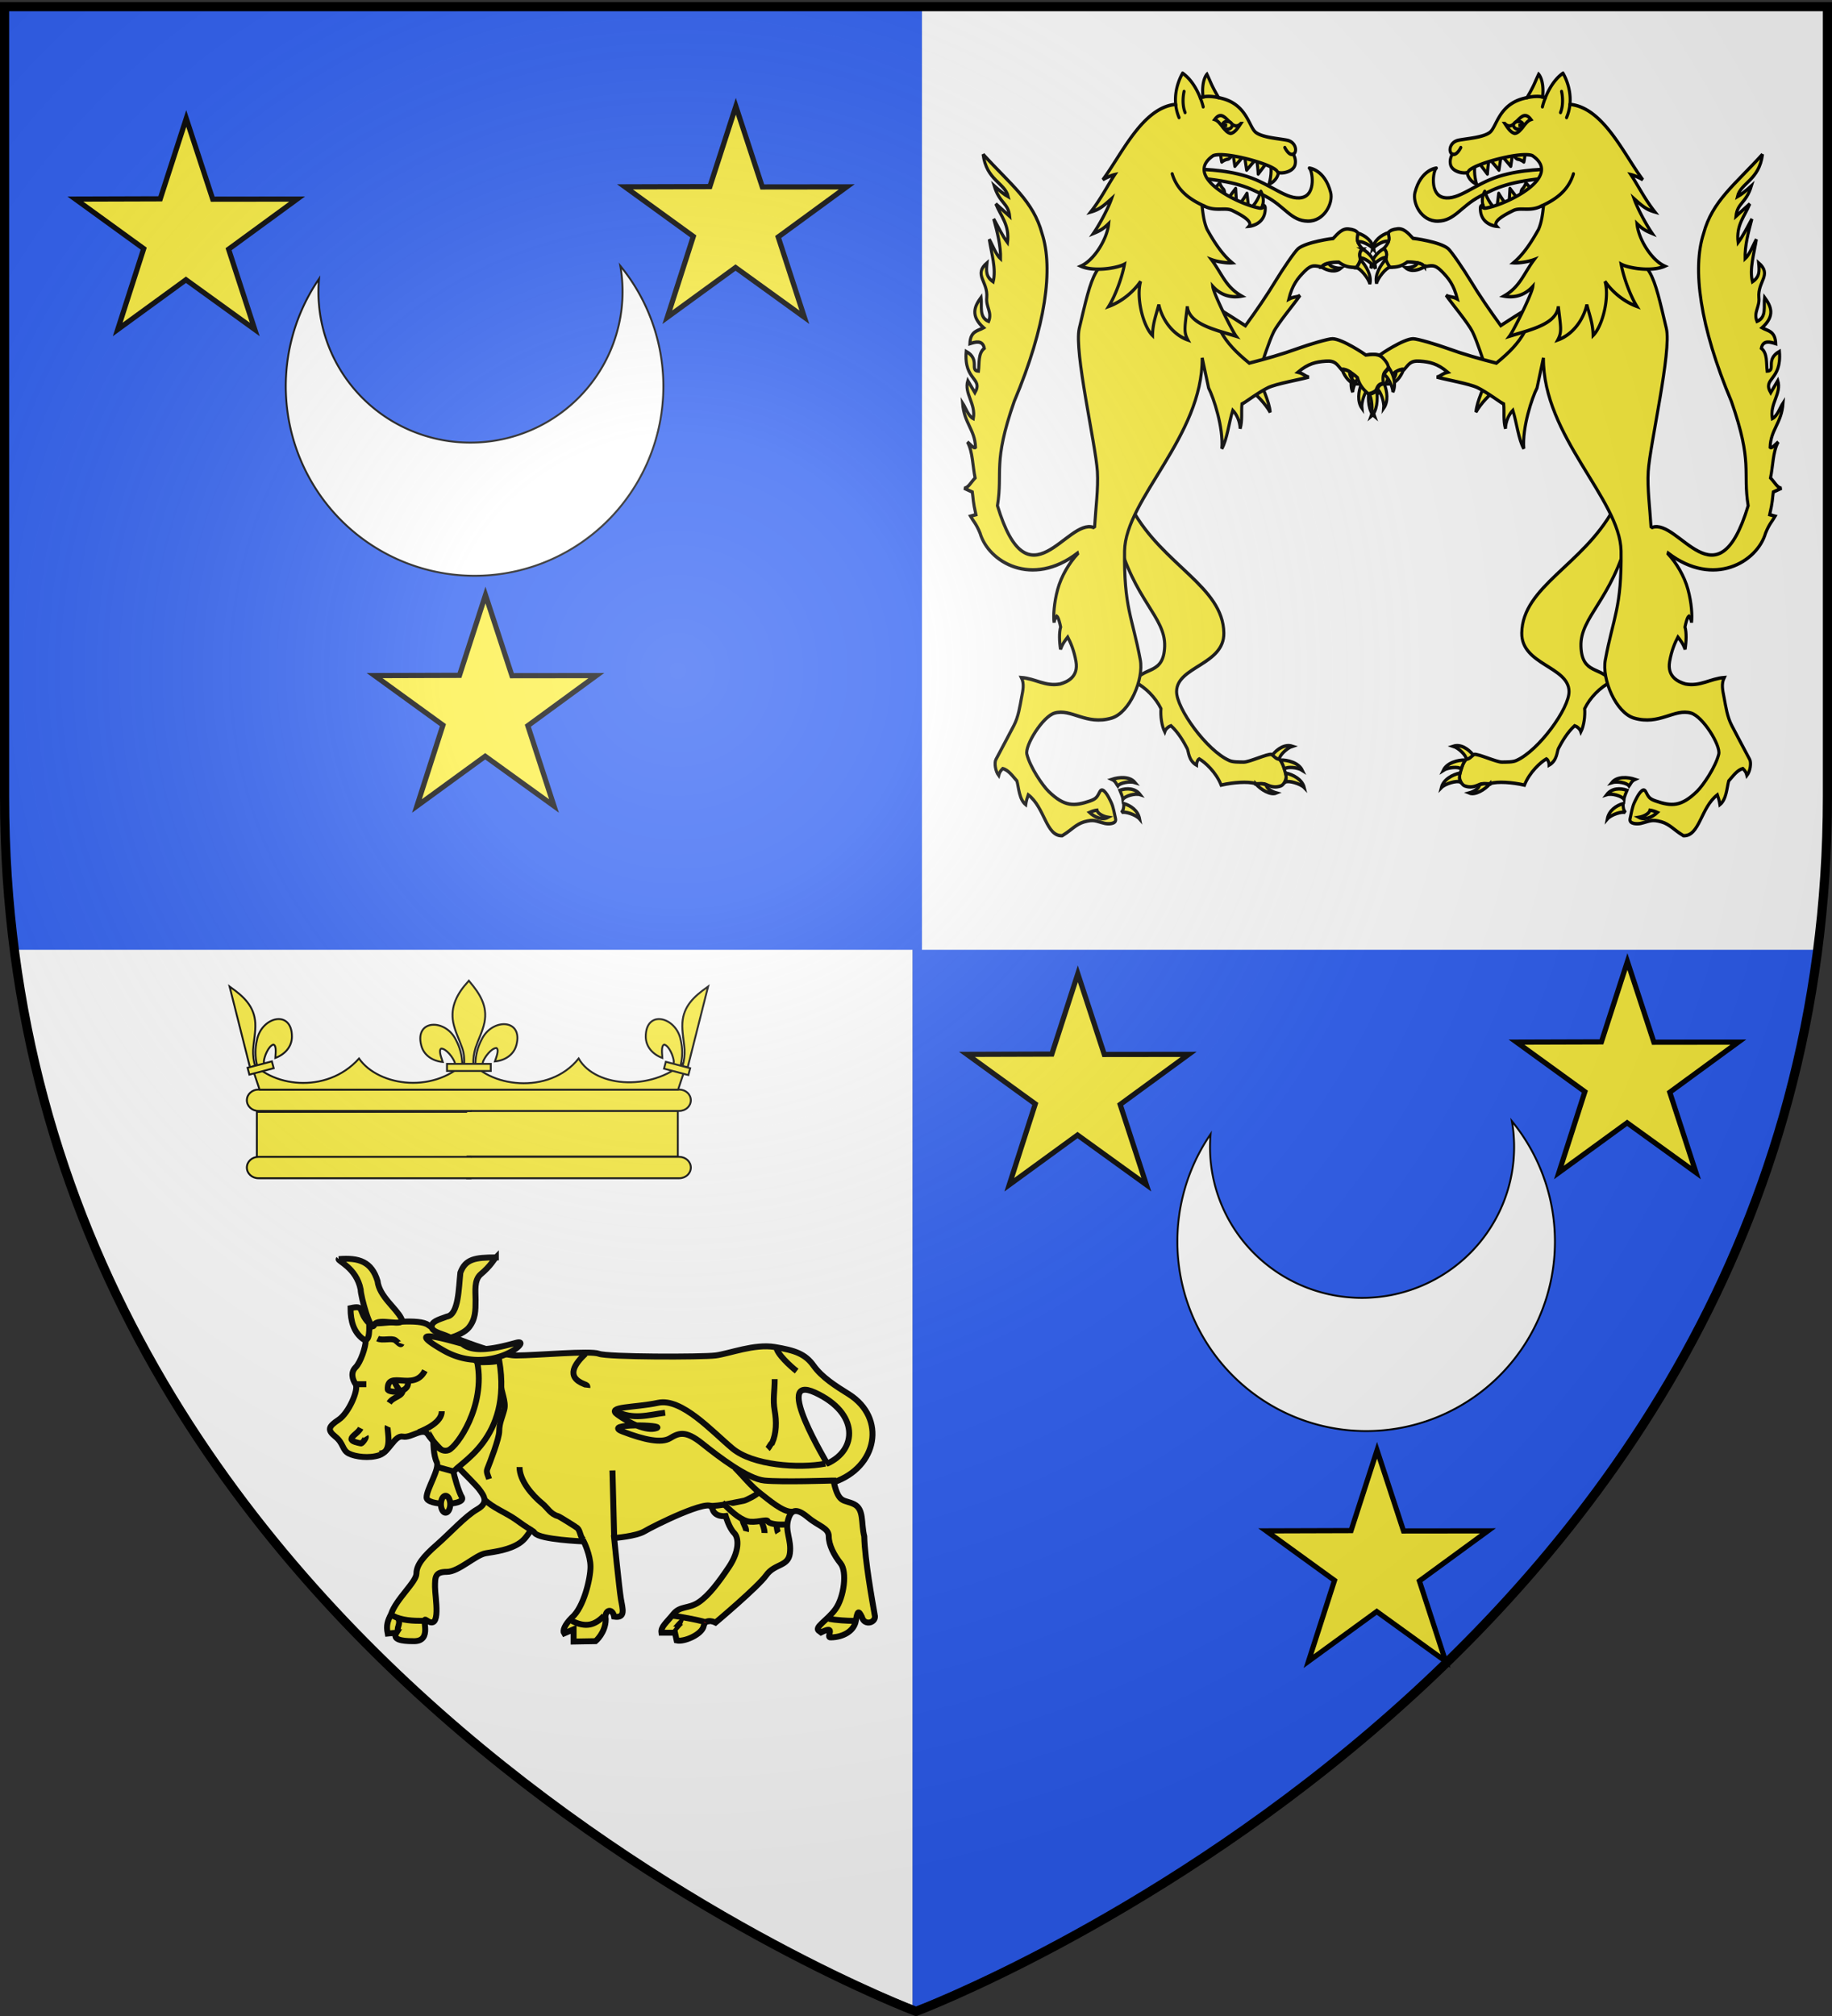
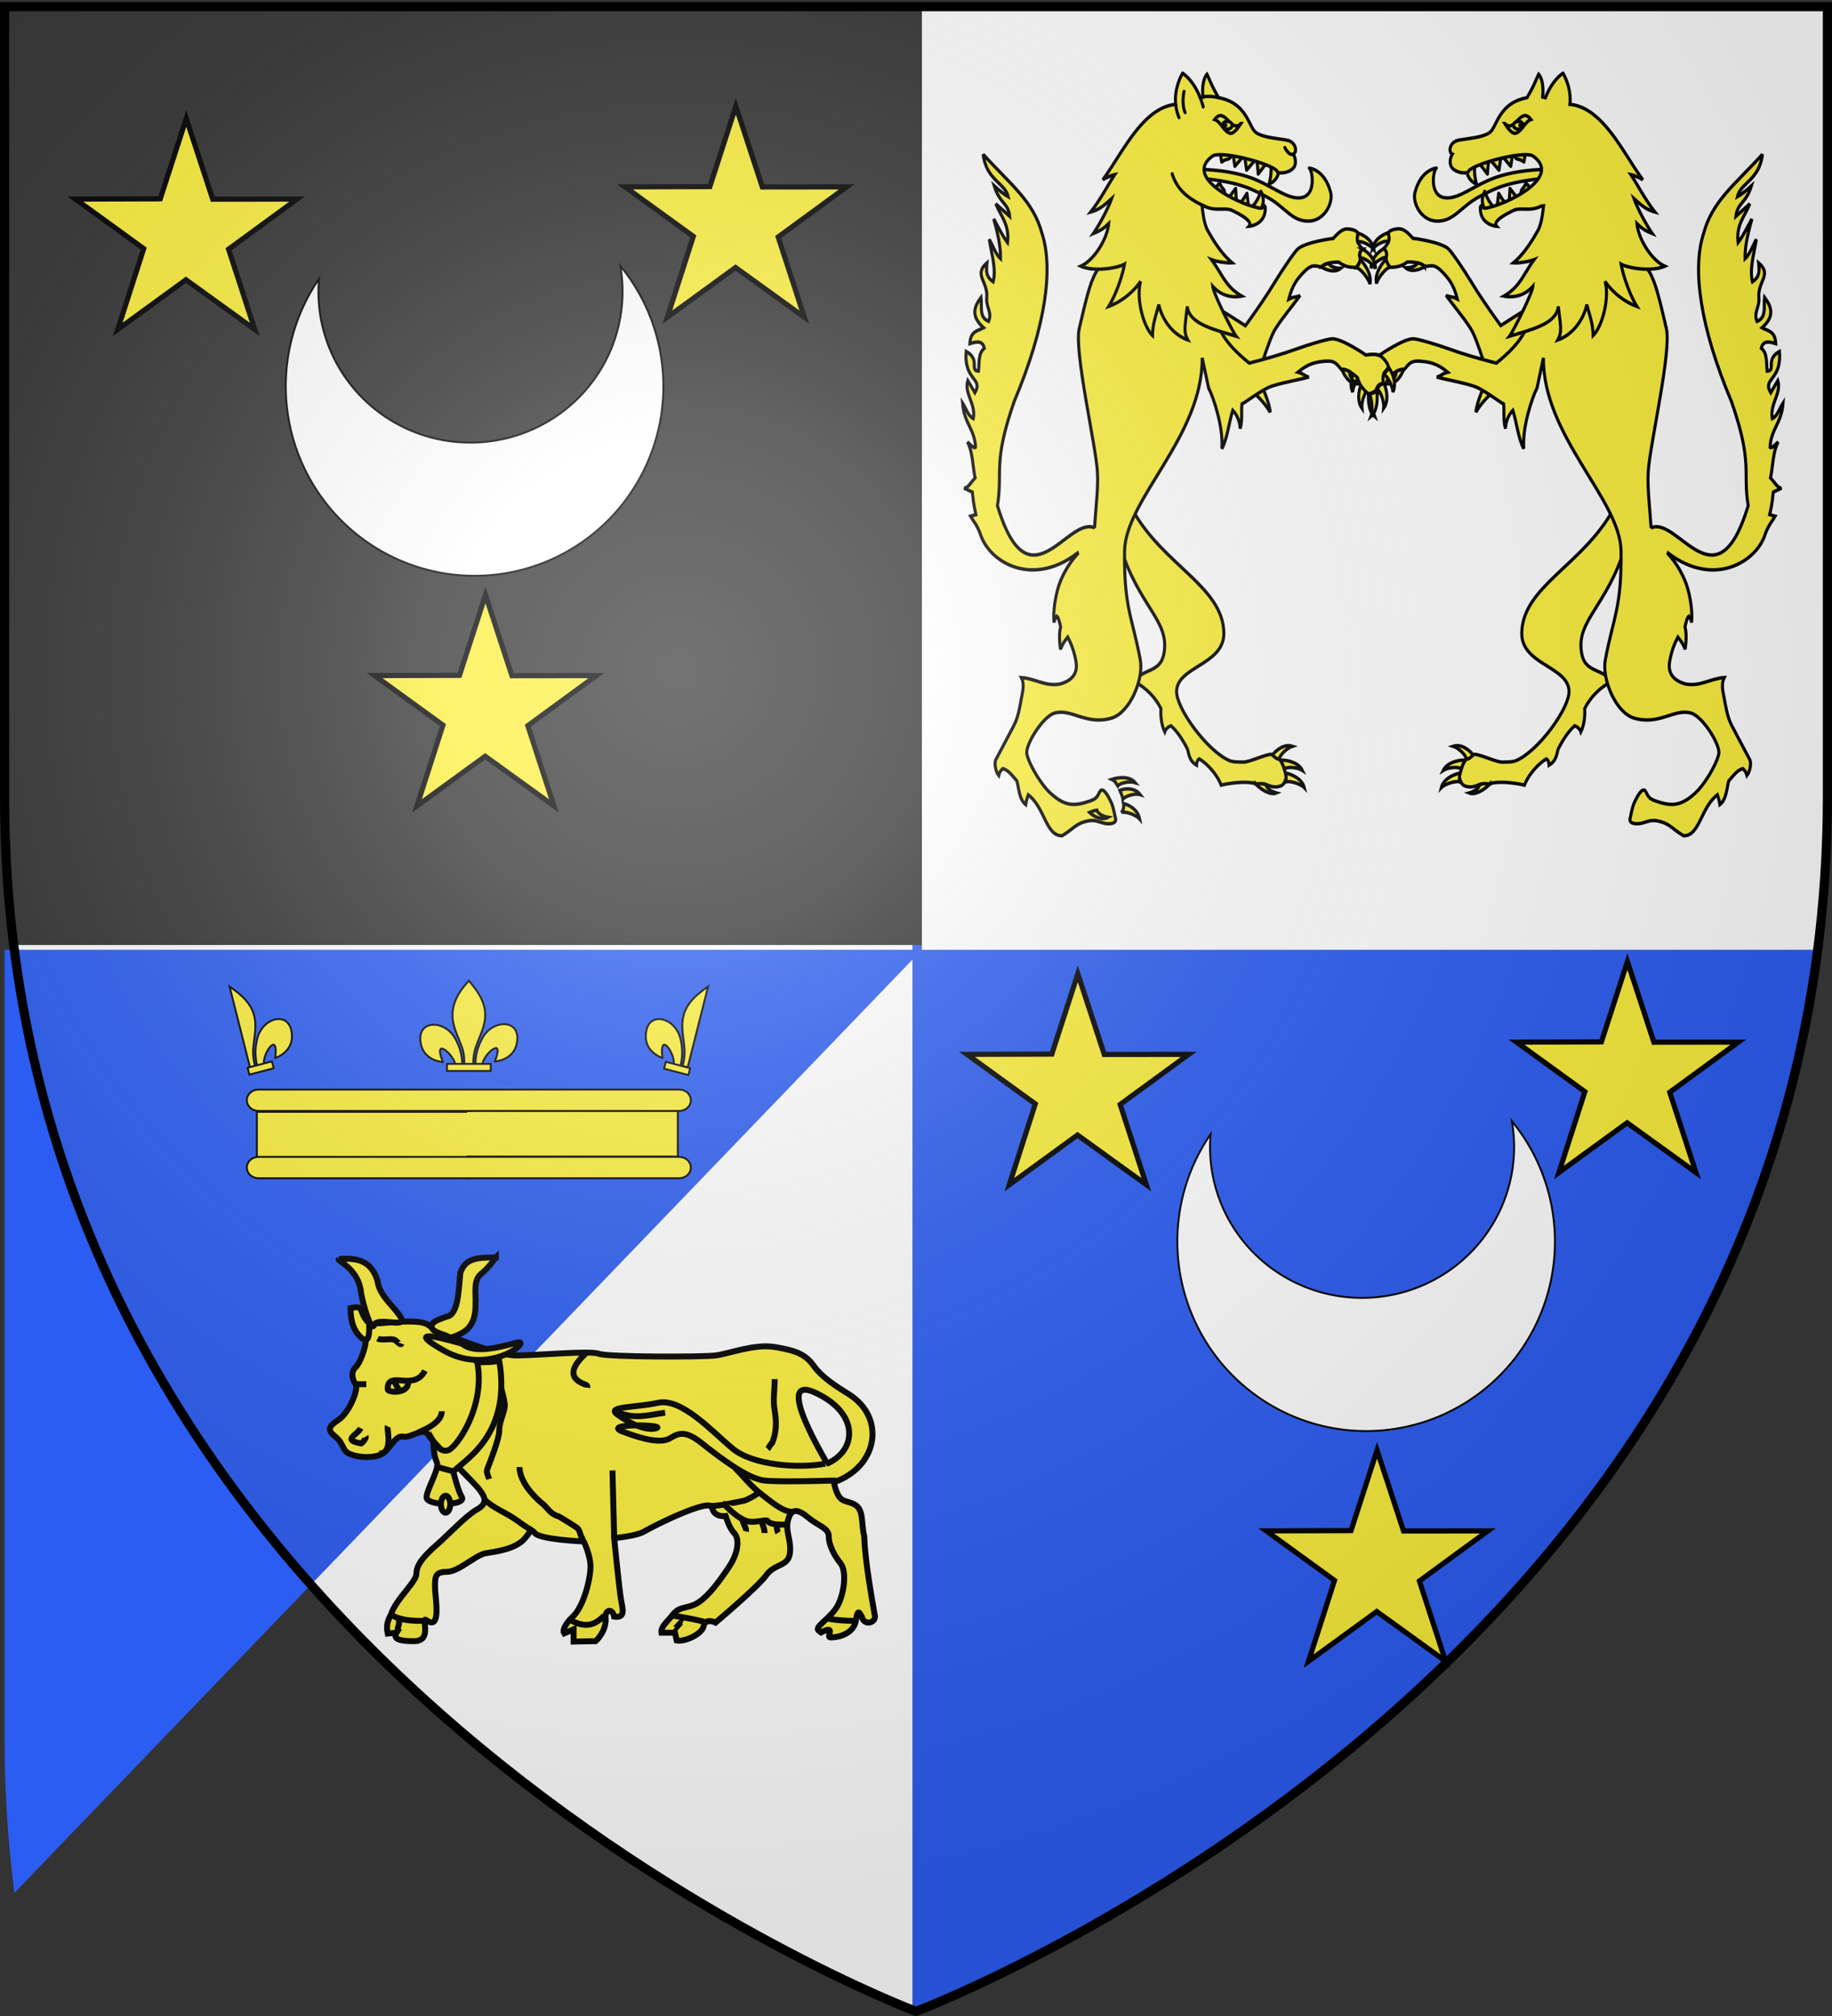
<svg xmlns="http://www.w3.org/2000/svg" xmlns:xlink="http://www.w3.org/1999/xlink" width="600" height="660" version="1.0">
  <rect width="100%" height="100%" fill="#333333" stroke="none" />
  <desc>Flag of Canton of Valais (Wallis)</desc>
  <defs>
    <radialGradient xlink:href="#b" id="n" cx="221.445" cy="226.331" r="300" fx="221.445" fy="226.331" gradientTransform="matrix(1.353 0 0 1.349 -77.63 -85.747)" gradientUnits="userSpaceOnUse" />
    <linearGradient id="b">
      <stop offset="0" style="stop-color:white;stop-opacity:.314" />
      <stop offset=".19" style="stop-color:white;stop-opacity:.251" />
      <stop offset=".6" style="stop-color:#6b6b6b;stop-opacity:.125" />
      <stop offset="1" style="stop-color:black;stop-opacity:.125" />
    </linearGradient>
  </defs>
  <g style="display:inline">
    <path d="M298.844 656.475c.083.032 1.156.469 1.156.469S563.227 557.87 595.281 309.38H298.844z" style="fill:#2b5df2;fill-opacity:1;fill-rule:evenodd;stroke:none" />
    <path d="M298.844 656.475V309.38H4.719c31.648 245.345 287.627 344.61 294.125 347.094M301.938 310.938H595.28a392 392 0 0 0 3.219-50.22V2.189H301.938z" style="fill:#fff;fill-opacity:1;fill-rule:evenodd;stroke:none" />
-     <path d="M301.938 310.938V2.188H1.5v258.53c0 17.379 1.14 34.111 3.219 50.22z" style="fill:#2b5df2;fill-opacity:1;fill-rule:evenodd;stroke:none" />
+     <path d="M301.938 310.938H1.5v258.53c0 17.379 1.14 34.111 3.219 50.22z" style="fill:#2b5df2;fill-opacity:1;fill-rule:evenodd;stroke:none" />
  </g>
  <path d="m352.998 318.794 8.67 26.415 27.642-.032-22.442 16.409 8.572 26.279-22.54-16.274-22.345 16.274 8.512-26.467-22.382-16.221 27.802-.084zM532.998 314.794l8.67 26.415 27.642-.032-22.442 16.409 8.572 26.279-22.54-16.274-22.345 16.274 8.512-26.467-22.382-16.221 27.802-.084zM450.998 474.794l8.67 26.415 27.642-.032-22.442 16.409 8.572 26.279-22.54-16.274-22.345 16.274 8.512-26.467-22.382-16.221 27.802-.084z" style="fill:#fcef3c;fill-opacity:1;stroke:#000;stroke-width:1.695;stroke-miterlimit:4;stroke-opacity:1;stroke-dasharray:none;stroke-dashoffset:0" />
  <path d="M495.157 367.04a62.04 61.832 87.535 1 1-98.673 4.25 49.382 49.797 87.535 1 0 98.673-4.25z" style="fill:#fff;stroke:#000;stroke-width:.622" />
  <path d="m60.998 38.794 8.67 26.415 27.642-.032-22.442 16.409 8.572 26.279L60.9 91.59l-22.345 16.274 8.512-26.467-22.382-16.221 27.802-.084zM240.998 34.794l8.67 26.415 27.642-.032-22.442 16.409 8.572 26.279L240.9 87.59l-22.345 16.274 8.512-26.467-22.382-16.221 27.802-.084zM158.998 194.794l8.67 26.415 27.642-.032-22.442 16.409 8.572 26.279-22.54-16.274-22.345 16.274 8.512-26.467-22.382-16.221 27.802-.084z" style="fill:#fcef3c;fill-opacity:1;stroke:#000;stroke-width:1.695;stroke-miterlimit:4;stroke-opacity:1;stroke-dasharray:none;stroke-dashoffset:0" />
  <path d="M203.157 87.04a62.04 61.832 87.535 1 1-98.673 4.25 49.382 49.797 87.535 1 0 98.673-4.25z" style="fill:#fff;stroke:#000;stroke-width:.622" />
  <path d="M-74.34 538.87c4.638 20.097 9.276 15.46 18.552 20.097s6.183 17.006 9.275 29.373c.547 21.914 7.457 59.656 9.55 71.751 2.092 7.004-9.413 10.822-11.732 1.909-3.092-6.184-4.001-5.637-5.547 3.638-1.546 9.276-11.642 14.914-22.644 15.097-5.91.82 6.091-12.185-9.182-4.548l-1.276-1c-6.364-3.182 6.82-9.549 14.55-20.37s10.822-34.012 4.638-41.741c-6.184-7.73-10.822-17.006-10.822-24.736s-9.276-9.276-18.551-17.005c-9.276-7.73-15.46-9.276-18.552 1.546s3.092 18.551 1.546 30.919-13.914 9.276-21.644 20.098-46.378 43.287-46.378 43.287-9.276-4.638-10.822 3.091c-1.546 7.73-17.779 14.824-24.736 13.278l-1.545-7.094h-12.368c-.773-5.411 4.637-9.275 10.821-17.006s13.914-4.637 23.19-10.821 18.551-18.552 27.827-32.465 9.276-26.282 4.638-30.92c-4.638-4.637-7.73-15.46-7.73-15.46s-10.822 1.547-12.367-7.73c-1.546-9.275-54.11 17.006-61.839 21.644-7.73 4.638-27.827 6.184-27.827 6.184s4.638 46.38 6.184 55.655c1.546 9.276 4.638 17.778-6.184 16.233-1.546-8.503-9.276-6.184-7.73 2.318 0 12.368-9.276 20.098-9.276 20.098l-20.097.363v-11.185l-8.64 3.729c-1.546-2.32.137-7.593 7.094-14.55 10.821-9.276 17.005-35.558 17.005-46.38 0-10.821-6.184-23.189-6.184-23.189s-40.195-1.546-44.833-7.73-4.638 3.092-13.913 9.276-21.644 7.73-30.92 9.276c-9.275 1.546-24.735 17.005-35.557 17.005-10.821 0-10.821 4.638-10.821 13.914s6.183 40.422-7.73 30.373c-6.184-4.638 6.957 19.871-12.368 19.098-10.822 0-19.051-1.546-15.186-7.73l-8.003.773c-1.546-7.73 0-11.595 3.092-17.779 4.637-13.913 23.19-29.373 23.19-37.103s6.183-15.459 18.55-26.281 26.282-26.281 37.104-32.465 6.183-12.368 1.546-18.552c-4.638-6.184-41.741-41.74-46.38-49.47-4.637-7.73-15.459 3.091-23.189 1.545-7.73-1.545-12.368 13.914-21.643 17.006s-21.644 1.546-27.828-1.546-4.637-9.276-12.367-15.46c-7.73-6.183-6.184-9.276 3.092-15.46 9.275-6.183 18.551-27.827 15.46-32.465-3.093-4.638-4.638-10.821 0-15.46 4.637-4.637 9.275-18.55 9.275-24.734s4.638-15.46 10.822-15.46 38.649-4.638 46.379 1.546 61.838 27.827 80.39 27.827c18.551 0 68.022-4.638 75.752-1.546s94.304 3.092 106.672 1.546 35.557-10.822 54.109-7.73c18.55 3.092 27.827 6.184 35.556 17.006 7.73 10.822 20.098 18.551 32.466 26.281 34.011 21.644 26.281 66.476-13.914 80.39z" style="fill:#fcef3c;fill-opacity:1;fill-rule:evenodd;stroke:#000;stroke-width:4.073pt;stroke-linecap:butt;stroke-linejoin:miter;stroke-opacity:1" transform="translate(299.704 292.349)scale(.358)" />
  <path d="M-499.48 393.549c-10.822-10.822-3.092-17.006-17.005-13.914 0 12.368 3.091 21.643 10.821 27.827s6.184-12.367 6.184-13.913z" style="fill:#fcef3c;fill-opacity:1;fill-rule:evenodd;stroke:#000;stroke-width:4.073pt;stroke-linecap:butt;stroke-linejoin:miter;stroke-opacity:1" transform="translate(299.704 292.349)scale(.358)" />
  <path d="M-80.524 521.864c27.828-12.368 29.374-46.38-10.821-64.93-40.196-18.552 12.367 66.476 10.821 64.93z" style="fill:#fff;fill-opacity:1;fill-rule:evenodd;stroke:#000;stroke-width:4.073pt;stroke-linecap:butt;stroke-linejoin:miter;stroke-opacity:1" transform="translate(299.704 292.349)scale(.358)" />
  <path d="M-301.596 421.376c-9.566 8.993-18.522 20.96-.96 27.822 2.036.796 2.96 1.058 2.712 3.23" style="fill:#fcef3c;fill-opacity:1;fill-rule:evenodd;stroke:#000;stroke-width:4.073pt;stroke-linecap:butt;stroke-linejoin:miter;stroke-opacity:1" transform="translate(299.704 292.349)scale(.358)" />
-   <path d="M-126.903 415.192c0 5.972 13.496 18.128 18.553 22.025" style="fill:red;fill-opacity:1;fill-rule:evenodd;stroke:#000;stroke-width:4.073pt;stroke-linecap:butt;stroke-linejoin:miter;stroke-opacity:1" transform="translate(299.704 292.349)scale(.358)" />
  <path d="M-128.448 444.565c0 11.13-1.794 18.656-.017 28.676 1.814 10.212 1.632 20.755-2.356 29.748-1.584.863-2.465 3.803-4.119 5.37M-361.89 524.956c0 12.383 11.524 25.8 20.941 33.453 4.75 3.86 7.404 9.676 14.37 11.47 1.183.305 16.553 9.926 17.582 10.861 2.783 2.529 2.391 7.68 5.568 10.784" style="fill:#fcef3c;fill-opacity:1;fill-rule:evenodd;stroke:#000;stroke-width:4.073pt;stroke-linecap:butt;stroke-linejoin:miter;stroke-opacity:1" transform="translate(299.704 292.349)scale(.358)" />
  <path d="M-394.355 554.33c8.023 8.022 19.907 12.213 29.107 18.738 5.033 3.569 8.462 6.168 14.818 9.913" style="fill:red;fill-opacity:1;fill-rule:evenodd;stroke:#000;stroke-width:4.073pt;stroke-linecap:butt;stroke-linejoin:miter;stroke-opacity:1" transform="translate(299.704 292.349)scale(.358)" />
  <path d="M-164.779 525.729c7.557 7.557 14.976 17.11 23.69 23.666 6.83 5.138 20.024 16.992 28.673 16.398M-188.741 560.603c11.039 0 21.477-2.89 32.188-4.85 1.897-.347 13.62-6.137 13.019-7.855" style="fill:#fcef3c;fill-opacity:1;fill-rule:evenodd;stroke:#000;stroke-width:4.073pt;stroke-linecap:butt;stroke-linejoin:miter;stroke-opacity:1" transform="translate(299.704 292.349)scale(.358)" />
  <path d="M-176.373 557.42c6.855 6.857 14.823 14.73 22.835 17.044 7.02 2.026 17.997-2.233 18.702-.09.807 2.453 8.983 3.275 11.788 3.208.313-.008 6.234-.045 5.494-.061" style="fill:#fcef3c;fill-opacity:1;fill-rule:evenodd;stroke:#000;stroke-width:4.073pt;stroke-linecap:butt;stroke-linejoin:miter;stroke-opacity:1" transform="translate(299.704 292.349)scale(.358)" />
  <path d="M-157.822 572.88c0 3.637 3.86 7.898 3.11 10.943M-140.817 574.426c1.527 3.054 3.169 7.703 3.094 10.858M-126.63 578.792c0 1.047.594 5.222 1.273 6.31" style="fill:red;fill-opacity:1;fill-rule:evenodd;stroke:#000;stroke-width:4.073pt;stroke-linecap:butt;stroke-linejoin:miter;stroke-opacity:1" transform="translate(299.704 292.349)scale(.358)" />
  <path d="M-378.985 448.567c0 7.276 5 16.375 3.182 23.644-1.818 7.27-4.607 12.315-4.635 19.849-.025 6.926-8.295 28.009-10.974 34.8-1.126 2.852.833 6.101 1.717 9.038M-433.004 473.94c0 9.731-13.619 16.125-21.358 19.218M-448.463 436.836c-9.845 19.689-34.62-1.361-33.99 17.06.105 3.049 19.073 4.544 18.602-6.41" style="fill:#fcef3c;fill-opacity:1;fill-rule:evenodd;stroke:#000;stroke-width:4.073pt;stroke-linecap:butt;stroke-linejoin:miter;stroke-opacity:1" transform="translate(299.704 292.349)scale(.358)" />
-   <path d="M-468.56 453.841c0 7.022-8.614 6.373-12.6 12.472" style="fill:#fcef3c;fill-opacity:1;fill-rule:evenodd;stroke:#000;stroke-width:4.073pt;stroke-linecap:butt;stroke-linejoin:miter;stroke-opacity:1" transform="translate(299.704 292.349)scale(.358)" />
  <path d="M-491.75 407.462c4.476 2.239 12.79-.804 16.216 1.547 1.774 1.217 4.995 5.125 5.67 3.083M-511.848 449.203h9.806" style="fill:red;fill-opacity:1;fill-rule:evenodd;stroke:#000;stroke-width:4.073pt;stroke-linecap:butt;stroke-linejoin:miter;stroke-opacity:1" transform="translate(299.704 292.349)scale(.358)" />
  <path d="M-490.204 512.588c13.164 0 6.744-22.8 7.7-24.835M-507.21 489.399c-3.33 6.659-17.453 10.653.327 13.979.943.176 5.051-5.126 4.32-6.323" style="fill:#fcef3c;fill-opacity:1;fill-rule:evenodd;stroke:#000;stroke-width:4.073pt;stroke-linecap:butt;stroke-linejoin:miter;stroke-opacity:1" transform="translate(299.704 292.349)scale(.358)" />
  <path d="m-275.315 588.34-1.546-60.292" style="fill:red;fill-opacity:1;fill-rule:evenodd;stroke:#000;stroke-width:4.073pt;stroke-linecap:butt;stroke-linejoin:miter;stroke-opacity:1" transform="translate(299.704 292.349)scale(.358)" />
  <path d="M-82.07 521.864c-24.735 4.638-66.476 1.546-85.028-13.914-18.551-15.46-46.379-46.379-68.022-41.741s-47.925 3.092-37.103 10.822 26.281 15.46 35.557 12.368c9.275-3.092-51.017-4.638-30.92 3.091 20.098 7.73 35.558 10.822 43.288 6.184s13.913-7.73 29.373 4.638 41.74 32.465 57.2 34.012c15.46 1.545 61.839 0 61.839 0h3.818" style="fill:#fcef3c;fill-opacity:1;fill-rule:evenodd;stroke:#000;stroke-width:4.073pt;stroke-linecap:butt;stroke-linejoin:miter;stroke-opacity:1" transform="translate(299.704 292.349)scale(.358)" />
  <path d="M-273.77 473.94c16.12 8.059 29.356 3.38 45.114 1.351M-400.538 429.106c7.73 40.195-18.552 77.298-26.282 80.39s-13.913-7.73-13.913-7.73 0 12.368 3.091 18.552c3.093 6.184-9.275 24.735-9.275 32.465s35.557 7.73 32.465 0c-3.092-4.638-7.73-21.643-7.73-23.19 3.092-7.73 54.109-29.373 41.741-102.033-4.638 1.546-12.367 1.546-20.097 1.546z" style="fill:#fcef3c;fill-opacity:1;fill-rule:evenodd;stroke:#000;stroke-width:4.073pt;stroke-linecap:butt;stroke-linejoin:miter;stroke-opacity:1" transform="translate(299.704 292.349)scale(.358)" />
  <path d="M-78.978 663.73c6.71 1.272 16.513 1.908 23.224 1.908M-221.206 673.368c1.584 1.287 6.759-7.961 9.051-7.074M-221.206 661c2.47 0 31.221 5.207 30.384 6.515" style="fill:red;fill-opacity:1;fill-rule:evenodd;stroke:#000;stroke-width:4.073pt;stroke-linecap:butt;stroke-linejoin:miter;stroke-opacity:1" transform="translate(299.704 292.349)scale(.358)" />
  <path d="M-313.964 665.638c12.365 6.183 20.664 4.374 29.443-4.72" style="fill:#fcef3c;fill-opacity:1;fill-rule:evenodd;stroke:#000;stroke-width:4.073pt;stroke-linecap:butt;stroke-linejoin:miter;stroke-opacity:1" transform="translate(299.704 292.349)scale(.358)" />
  <path d="M-477.836 661c8.746 4.374 18.385 4.638 27.91 4.638" style="fill:red;fill-opacity:1;fill-rule:evenodd;stroke:#000;stroke-width:4.073pt;stroke-linecap:butt;stroke-linejoin:miter;stroke-opacity:1" transform="translate(299.704 292.349)scale(.358)" />
  <path d="M-473.198 662.547c3.055 6.111-.89 7.755.012 12.567M-436.869 524.956l13.914 3.865" style="fill:red;fill-opacity:1;fill-rule:evenodd;stroke:#000;stroke-width:4.073pt;stroke-linecap:butt;stroke-linejoin:miter;stroke-opacity:1" transform="translate(299.704 292.349)scale(.358)" />
  <path d="M-425.274 558.967a4.251 7.73 0 1 1-8.503 0 4.251 7.73 0 1 1 8.503 0zM-414.452 412.1c10.822 9.276 32.465 3.865 49.47-.773 17.006-4.638-23.189 31.693-66.476 6.957-43.287-24.735 15.46-6.184 17.006-6.184z" style="fill:#fcef3c;fill-opacity:1;fill-rule:evenodd;stroke:#000;stroke-width:4.073pt;stroke-linecap:butt;stroke-linejoin:miter;stroke-opacity:1" transform="translate(299.704 292.349)scale(.358)" />
  <path d="M-383.533 333.256c-19.324 0-27.827 1.546-32.465 13.914-1.546 13.914-1.546 38.649-12.368 40.195-8.503 3.092-13.913 4.638-13.913 9.276 0 5.41 13.14 6.957 17.005 10.048 6.184-1.545 13.914-5.41 17.006-9.275 6.184-7.73 6.184-15.46 6.184-25.509 0-7.73-1.546-17.778 4.638-23.189 9.275-7.73 12.367-13.914 13.913-15.46zM-527.307 334.802c18.551-1.546 30.146 2.319 35.557 20.098 1.546 13.913 17.005 24.735 21.643 34.01 4.638 9.277-21.643-1.545-24.735 6.185s-12.368-26.282-12.368-32.466c-3.865-20.097-21.643-26.28-20.097-27.827z" style="fill:#fcef3c;fill-opacity:1;fill-rule:evenodd;stroke:#000;stroke-width:4.073pt;stroke-linecap:butt;stroke-linejoin:miter;stroke-opacity:1" transform="translate(299.704 292.349)scale(.358)" />
  <path d="M-476.29 446.885c2.319 5.41 4.705 7.797 4.705 7.797" style="fill:#fcef3c;stroke:#000;stroke-width:4.073pt;stroke-linecap:butt;stroke-linejoin:miter;stroke-opacity:1" transform="translate(299.704 292.349)scale(.358)" />
  <g style="stroke:#000;stroke-opacity:1;stroke-width:1;stroke-miterlimit:4;stroke-dasharray:none">
    <path d="M131.857 96.516H17.22V71.752h114.638" style="fill:#fcef3c;fill-opacity:1;fill-rule:evenodd;stroke:#000;stroke-width:1;stroke-linecap:round;stroke-linejoin:round;stroke-miterlimit:4;stroke-opacity:1;stroke-dasharray:none" transform="translate(73.499 319.729)scale(.617)" />
    <g style="stroke:#000;stroke-opacity:1;stroke-width:1.025;stroke-miterlimit:4;stroke-dasharray:none">
      <g style="stroke:#000;stroke-opacity:1;stroke-width:1.025;stroke-miterlimit:4;stroke-dasharray:none">
        <path d="M129.976 96.516h114.638V71.752H129.976M129.723 71.707H245.37c3.499 0 6.315-2.592 6.315-5.812s-2.816-5.813-6.315-5.813H129.723M129.723 108.31H245.37c3.499 0 6.315-2.593 6.315-5.813s-2.816-5.812-6.315-5.812H129.723" style="fill:#fcef3c;fill-opacity:1;fill-rule:evenodd;stroke:#000;stroke-width:1.025;stroke-linecap:round;stroke-linejoin:round;stroke-miterlimit:4;stroke-opacity:1;stroke-dasharray:none" transform="matrix(.602 0 0 .602 74.738 320.532)" />
        <path d="M132.11 71.707H16.464c-3.499 0-6.315-2.592-6.315-5.812s2.816-5.813 6.315-5.813H132.11M132.11 108.31H16.464c-3.499 0-6.315-2.593-6.315-5.813s2.816-5.812 6.315-5.812H132.11" style="fill:#fcef3c;fill-opacity:1;fill-rule:evenodd;stroke:#000;stroke-width:1.025;stroke-linecap:round;stroke-linejoin:round;stroke-miterlimit:4;stroke-opacity:1;stroke-dasharray:none" transform="matrix(.602 0 0 .602 74.738 320.532)" />
-         <path d="M17.064 60.118h227.705l5.626-16.914c-18.255 18.3-50.559 16.126-59.74 0-16.156 20.257-49.709 15.429-59.739 0-17.657 19.815-49.126 15.277-59.739 0-17.879 19.944-48.969 15.275-59.739 0z" style="fill:#fcef3c;fill-opacity:1;fill-rule:evenodd;stroke:#000;stroke-width:1.025;stroke-linecap:butt;stroke-linejoin:miter;stroke-miterlimit:4;stroke-opacity:1;stroke-dasharray:none" transform="matrix(.602 0 0 .602 74.738 320.532)" />
      </g>
      <g style="stroke:#000;stroke-opacity:1;stroke-width:1.025;stroke-miterlimit:4;stroke-dasharray:none">
        <path d="M134.476 45.959c.107-4.642 1.255-8.956 3.393-13.044 5.598-11.776 22.695-11.495 18.926 2.908-1.389 5.307-6.107 8.426-11.711 8.96.404-1.398 2.63-6.341.833-7.308-2.872.108-6.439 5.072-7.296 7.44-.124.339-.09.732-.228 1.066" style="fill:#fcef3c;fill-opacity:1;fill-rule:evenodd;stroke:#000;stroke-width:1.025;stroke-linecap:butt;stroke-linejoin:miter;stroke-miterlimit:4;stroke-opacity:1;stroke-dasharray:none;display:inline" transform="matrix(.602 0 0 .602 74.738 320.532)" />
        <path d="M127.356 46.266c-.106-4.642-1.255-8.956-3.393-13.044-5.597-11.776-22.694-11.495-18.925 2.907 1.389 5.308 6.106 8.427 11.711 8.962-.404-1.399-2.63-6.342-.833-7.31 2.872.11 6.438 5.073 7.296 7.44.124.34.09.733.228 1.067" style="fill:#fcef3c;fill-opacity:1;fill-rule:evenodd;stroke:#000;stroke-width:1.025;stroke-linecap:butt;stroke-linejoin:miter;stroke-miterlimit:4;stroke-opacity:1;stroke-dasharray:none" transform="matrix(.602 0 0 .602 74.738 320.532)" />
        <path d="M130.586 1.296c-5.898 6.357-9.857 13.707-8.15 22.328.942 4.756 3.225 9.16 4.834 13.743 1.007 2.874 1.264 5.877 1.145 8.898h5.003c-.24-3.043.286-5.993 1.145-8.898 1.534-4.61 3.868-8.983 4.835-13.743 1.807-8.899-2.436-15.61-8.124-22.3l-.348-.443z" style="fill:#fcef3c;fill-opacity:1;fill-rule:nonzero;stroke:#000;stroke-width:1.025;stroke-linecap:butt;stroke-linejoin:miter;stroke-miterlimit:4;stroke-opacity:1;stroke-dasharray:none" transform="matrix(.602 0 0 .602 74.738 320.532)" />
        <path d="M119.028 46.116h23.816v3.859h-23.816z" style="fill:#fcef3c;fill-opacity:1;stroke:#000;stroke-width:1.025;stroke-miterlimit:4;stroke-opacity:1;stroke-dasharray:none" transform="matrix(.602 0 0 .602 74.738 320.532)" />
        <path d="M15.661 46.737c-1.078-4.516-1.066-8.98-.039-13.478 2.416-12.813 19.02-16.893 19.042-2.005.008 5.486-3.76 9.703-9.044 11.647.036-1.455.929-6.802-1.054-7.28-2.75.836-4.936 6.544-5.163 9.051-.033.36.1.731.052 1.09" style="fill:#fcef3c;fill-opacity:1;fill-rule:evenodd;stroke:#000;stroke-width:1.025;stroke-linecap:butt;stroke-linejoin:miter;stroke-miterlimit:4;stroke-opacity:1;stroke-dasharray:none;display:inline" transform="matrix(.602 0 0 .602 74.738 320.532)" />
        <path d="m11.828 47.912 2.888-.609c-1.006-2.882-1.25-5.868-1.158-8.897.31-4.849 1.454-9.672 1.177-14.52C14.218 14.82 8.407 9.41 1.202 4.387l-.449-.34z" style="fill:#fcef3c;fill-opacity:1;fill-rule:nonzero;stroke:#000;stroke-width:1.025;stroke-linecap:butt;stroke-linejoin:miter;stroke-miterlimit:4;stroke-opacity:1;stroke-dasharray:none" transform="matrix(.602 0 0 .602 74.738 320.532)" />
        <path d="M-2.07 49.342h13.685v3.859H-2.07z" style="fill:#fcef3c;fill-opacity:1;stroke:#000;stroke-width:1.025;stroke-miterlimit:4;stroke-opacity:1;stroke-dasharray:none" transform="matrix(.582 -.153 .153 .582 74.738 320.532)" />
        <path d="M246.171 46.737c1.079-4.516 1.067-8.98.04-13.478-2.416-12.813-19.021-16.893-19.043-2.005-.008 5.486 3.76 9.703 9.045 11.647-.036-1.455-.93-6.802 1.054-7.28 2.75.836 4.936 6.544 5.163 9.051.033.36-.1.731-.052 1.09" style="fill:#fcef3c;fill-opacity:1;fill-rule:evenodd;stroke:#000;stroke-width:1.025;stroke-linecap:butt;stroke-linejoin:miter;stroke-miterlimit:4;stroke-opacity:1;stroke-dasharray:none;display:inline" transform="matrix(.602 0 0 .602 74.738 320.532)" />
        <path d="m250.004 47.912-2.887-.609c1.006-2.882 1.25-5.868 1.158-8.897-.31-4.849-1.454-9.672-1.177-14.52.517-9.066 6.328-14.476 13.532-19.498l.45-.34z" style="fill:#fcef3c;fill-opacity:1;fill-rule:nonzero;stroke:#000;stroke-width:1.025;stroke-linecap:butt;stroke-linejoin:miter;stroke-miterlimit:4;stroke-opacity:1;stroke-dasharray:none" transform="matrix(.602 0 0 .602 74.738 320.532)" />
        <path d="M-255.277-17.309h13.685v3.859h-13.685z" style="fill:#fcef3c;fill-opacity:1;stroke:#000;stroke-width:1.025;stroke-miterlimit:4;stroke-opacity:1;stroke-dasharray:none" transform="scale(-.602 .602)rotate(-14.747 1996.034 746.23)" />
      </g>
    </g>
  </g>
  <g style="fill:#fcef3c">
    <g style="fill:#fcef3c;display:inline">
      <g style="fill:#fcef3c;stroke:#000;stroke-width:1.25;stroke-miterlimit:4;stroke-opacity:1;stroke-dasharray:none">
        <path d="M428.697 12.252c-12.914 19.83-37.644 27.09-38.302 43.856-.453 11.552 18.895 12.461 18.921 21.522.017 6.154-12.82 21.186-21.995 24.597-1.54.616-4.15.473-5.913.473-2.35 0-9.61-3.245-11.441-3.015-1.245.619-1.848 1.064-2.986 1.508-1.625 1.083-2.42 4.095-3.016 5.883-.397 1.193.693 3.512 1.951 3.932 2.312.77 3.934.424 6.09-.384 1.439-.54 3.085.116 4.553-.266 2.857-.745 8.901-.26 13.836.857 2.15-4.62 6.795-8.179 9.165-9.313.825.403 1.064 1.74 1.064 2.277 3.414-1.64 3.266-4.839 3.937-5.939 1.424-2.336 3.752-5.758 6.795-8.104.97.308 2.099 1.084 2.513 2.276 1.323-2.26 1.89-5.68 1.715-8.396 2.288-3.922 6.303-7.486 11.116-9.578-4.033-5.676-12.018-2.62-12.18-13.009-.168-10.685 12.985-16.505 20.078-39.344 1.42-2.917 7.285-4.357-5.901-9.833z" style="fill:#fcef3c;fill-opacity:1;fill-rule:evenodd;stroke:#000;stroke-width:1.25;stroke-linecap:butt;stroke-linejoin:miter;stroke-miterlimit:4;stroke-opacity:1;stroke-dasharray:none;stroke-dashoffset:0" transform="matrix(.8 -.018 .016 .904 185.182 163.518)" />
        <g style="fill:#fcef3c;fill-opacity:1;stroke:#000;stroke-width:1.25;stroke-miterlimit:4;stroke-opacity:1;stroke-dasharray:none">
          <path d="M580.877 652.257c-.946.708-1.654 1.447-2.842 1.46-.032-1.408-3.114-4.132-5.244-4.783 3.04-.797 6.1 1.067 8.086 3.323zM577.652 654.029c-.952 1.074-1.311 2.062-1.806 3.187-1.031-.96-5.39-.72-7.342.352 1.551-2.734 6.146-3.691 9.148-3.54zM575.331 658.672c-.346 1.475-.42 2.302.036 3.288-1.216-.71-6.119.388-7.789 1.86.915-3.006 4.79-4.64 7.753-5.148zM587.455 662.883c-1.303-.098-2.699-.364-4.217.265-.22 1.287-2.393 2.408-4.296 2.83 2.482.978 6.513-1.19 8.513-3.095z" style="fill:#fcef3c;fill-opacity:1;fill-rule:evenodd;stroke:#000;stroke-width:1.25;stroke-linecap:butt;stroke-linejoin:miter;stroke-miterlimit:4;stroke-opacity:1;stroke-dasharray:none" transform="matrix(.8 -.018 .016 .904 7.364 -332.013)" />
        </g>
      </g>
      <g style="fill:#fcef3c;stroke:#000;stroke-width:1.25;stroke-miterlimit:4;stroke-opacity:1;stroke-dasharray:none;display:inline">
        <path d="M378.884 138.833c-11.256-1.84-10.826-12.11-24.209 23.152-6.772-1.38-13.443-2.888-20.176-4.88-4.131-1.22-12.355-3.213-14.115-3.137-4.11.177-13.259 5.997-13.484 6.178-2.724-.19-5.418-.56-7.314 1.599-.878.878-1.776 2.018-1.795 3.167.552.623.8.93 1.372 1.416 1.159.985.946 3.106.82 4.299 2.036-.09 2.534 1.238 3.119 2.425 1.022.751 2.087 1 3.119 1.179 2.229-1.822 3.467-3.259 4.303-5.974 2.073-1.772 5.12-3.602 6.528-3.1 1.798-1.904 2.403-3.336 6.32-3.167 4.033.173 7.131.676 11.471 3.738-2.36.568-2.8 1.546-4.438 1.86 3.738.858 13.281 2.081 16.73 3.437 3.744 1.47 10.598 5.704 10.885 5.76.351 2.803-.112 5.902.909 8.804.107-2.764 1.284-5.129 2.897-6.682 1.663 4.416 2.58 10.595 4.79 13.777-.908-7.598 2.987-18.636 4.912-22.097z" style="fill:#fcef3c;fill-opacity:1;fill-rule:evenodd;stroke:#000;stroke-width:1.25;stroke-linecap:butt;stroke-linejoin:miter;stroke-miterlimit:4;stroke-opacity:1;stroke-dasharray:none;stroke-dashoffset:0" transform="scale(.801 .904)rotate(39.169 546.096 503.855)" />
        <g style="fill:#fcef3c;fill-opacity:1;stroke:#000;stroke-width:1.25;stroke-miterlimit:4;stroke-opacity:1;stroke-dasharray:none">
          <path d="M441.136 584.737c.914.75 1.802 1.26 2.099 2.41-1.36.368-3.265 4.014-3.385 6.238-1.503-2.761-.428-6.179 1.286-8.648zM443.352 590.35c1.693-.019 2.306.818 2.821 1.888-1.262.626-2.731 4.699-2.417 6.904-2.01-2.417-1.605-6.037-.404-8.792zM446.465 592.82c1.307.765 2.09.93 3.102 1.2-1.039.951-1.437 5.96-.523 7.99-2.603-1.763-2.968-6.21-2.579-9.19zM460.439 584.9c-1.095-.204-2.017.14-3.069.711.321 1.266-1.14 3.334-2.71 4.49 2.666-.11 4.721-2.65 5.779-5.201z" style="fill:#fcef3c;fill-opacity:1;fill-rule:evenodd;stroke:#000;stroke-width:1.25;stroke-linecap:butt;stroke-linejoin:miter;stroke-miterlimit:4;stroke-opacity:1;stroke-dasharray:none" transform="scale(.801 .904)rotate(39.169 1207.709 512.266)" />
        </g>
      </g>
      <path d="M917.219 148.438c-20.017 19.559-36.373 29.945-42.625 50.75-8.205 22.228-2.846 59.082 20.125 107.28 15.694 39.776 8.095 44.504 12.125 66.72-22.427 65.423-50.138 7.747-69.407 13.875q-.42-.253-.843-.5c-.751-11.469-2.763-24.53-2-35.313 1.216-17.202 16.97-76.98 13.093-91.437-9.217-34.373-11.18-46.187-35.911-46.08l-56.554 16.429c-4.258 28.421-11.592 38.134-30.44 51.838-11.903-2.715-23.63-5.646-35.438-9.437-7.245-2.327-21.67-6.188-24.782-6.125-7.263.145-23.657 10.065-24.062 10.375-4.802-.446-9.534-1.203-12.969 2.53-1.586 1.516-3.23 3.472-3.312 5.5.95 1.123 1.384 1.68 2.375 2.563 2.006 1.786 1.52 5.525 1.25 7.625 3.598-.074 4.421 2.286 5.406 4.406 1.775 1.369 3.654 1.862 5.469 2.22 4.01-3.127 6.256-5.615 7.843-10.376 3.732-3.044 9.189-6.162 11.657-5.219 3.252-3.287 4.372-5.77 11.281-5.312 7.115.471 12.586 1.479 20.125 7.063-4.19.906-5.03 2.606-7.937 3.093 6.566 1.668 23.371 4.216 29.406 6.75 6.55 2.751 18.496 10.512 19 10.625.505 4.963-.435 10.429 1.25 15.594.302-4.875 2.463-9.012 5.375-11.687 2.756 7.865 4.134 18.82 7.906 24.53-1.292-13.454 6.022-32.81 9.563-38.843l4.625-19.25c-.425 50.07 55.432 90.345 56.125 123.469.521 36.395-5.625 42.271-11.375 69.656-2.62 12.474 7.71 33.875 20.843 37.25 18.378 4.723 29.033-6.334 41.157-3.219 8.575 2.204 21.55 20.758 20 26.281-2.344 8.35-11.304 19.97-15.72 23.782-11.475 9.908-18.5 9.594-29.937 6.125-4.646-1.41-5.19-2.716-7.093-5.938-2.24-3.788-6.478 3.665-7.438 5.438l-.812 1.5c-1.56 2.88-2.332 7.32-3.125 10.406-.89 3.464 5.457 3.427 7.875 2.906 6.422-1.383 7.624-2.809 14.906-.937 5.698 1.464 9.444 5.345 14.343 8 .505.273.996.57 1.5.843 11.772.376 12.4-17.998 24.532-26.156.69 1.715 1.4 3.908 1.812 6.282 4.767-3.406 4.985-10.647 6.344-15.125 3.101-3.062 6.088-7.01 10.25-7.907 1.584 1.382 2.33 2.286 2.938 4.407 2.458-2.83 3.261-8.178 2-10.25-3.326-5.463-10.9-18.209-12.938-21.657-3.323-5.622-4.312-12.037-5.656-18.281-.892-4.14-2.086-8.337.187-12.437-10.109.663-17.372 5.905-28.062 4.093-5.174-1.33-13.341-4.54-11.407-14.344 1.408-7.166 3.872-12.079 5.97-15.625 1.4 1.598 3.61 3.838 5.187 7.813.91-4.84 1.118-10.836-.063-14.25.404-1.87 1.575-6.256 2.782-6.969 1.069 1.188 1.751 2.454 1.937 4.125.664-4.425.039-12.671-2.562-21.187s-8.448-17.073-14.407-22.781l.125-.407c32.787 22.211 64.29 5.728 70.375-12.812 2.785-6.07 4.646-7.313 6.938-10.844l-3.938-.969c2.25-8.732 1.885-10.071 2.594-14.469l6-2.468c-2.988-.065-5.073-3.874-8-6.563 1.821-7.688 1.65-16.619 5.531-23-2.121 1.645-4.677 4.481-5.843 3.438.507-11.606 8.315-15.352 9.375-28.344-2.532 3.425-4.074 8.347-7.782 9.969-1.946-9.643 6.818-16 4-24.281l-5.156 7.75c-6.187-9.616 8.079-7.515 6.313-26.407-10.505 5.21-2.15 12.264-8.875 12.563-.72-5.212.332-11.333-4.22-14.594 1.257-5.613 6.83-3.926 10.438-2.937-.401-8.241-5.813-8.114-9.906-10.157 9.775-7.864 6.482-13.752 1.813-19.437-.815 5.573 1.748 12.747-5.47 15.344-2.704-5.885 2.087-9.148 1.345-15.25-.987-10.36 9.798-14.572-.157-22.157.565 5.349.867 8.863-4.468 12.063-2.316-8.11 1.165-17.877 2.812-27.125-2.689 4.208-4.785 9.69-8.156 12.406-.195-8.156 2.262-16.79 4.937-25.469-3.283 5.328-6.486 11.044-9.968 15.125-1.61-11.38 4.956-16.954 8.437-24.75l-10 7.969c1.029-8.658 7.29-8.18 11.188-19.469-3.718 2.974-7.199 5.493-10.157 6.969 2.339-8.956 15.789-10.425 18.188-27.187z" style="fill:#fcef3c;fill-opacity:1;fill-rule:evenodd;stroke:#000;stroke-width:2.208;stroke-linecap:butt;stroke-linejoin:miter;stroke-miterlimit:4;stroke-opacity:1;stroke-dasharray:none;stroke-dashoffset:0" transform="matrix(.453 0 0 .512 161.745 -25.502)" />
      <g style="fill:#fcef3c;stroke:#000;stroke-width:1.25;stroke-miterlimit:4;stroke-opacity:1;stroke-dasharray:none">
        <g style="fill:#fcef3c;fill-opacity:1;stroke:#000;stroke-width:1.25;stroke-miterlimit:4;stroke-opacity:1;stroke-dasharray:none">
          <path d="M441.136 584.737c.914.75 1.802 1.26 2.099 2.41-1.36.368-3.265 4.014-3.385 6.238-1.503-2.761-.428-6.179 1.286-8.648zM443.352 590.35c1.693-.019 2.306.818 2.821 1.888-1.262.626-2.731 4.699-2.417 6.904-2.01-2.417-1.605-6.037-.404-8.792zM446.465 592.82c1.307.765 2.09.93 3.102 1.2-1.039.951-1.437 5.96-.523 7.99-2.603-1.763-2.968-6.21-2.579-9.19zM460.439 584.9c-1.095-.204-2.017.14-3.069.711.321 1.266-1.14 3.334-2.71 4.49 2.666-.11 4.721-2.65 5.779-5.201z" style="fill:#fcef3c;fill-opacity:1;fill-rule:evenodd;stroke:#000;stroke-width:1.25;stroke-linecap:butt;stroke-linejoin:miter;stroke-miterlimit:4;stroke-opacity:1;stroke-dasharray:none" transform="matrix(.8 .021 -.019 .904 102.41 -417.3)" />
        </g>
      </g>
      <g style="fill:#fcef3c;stroke:#000;stroke-width:1.25;stroke-miterlimit:4;stroke-opacity:1;stroke-dasharray:none">
        <path d="M339.91 54.078s-11.098-.152-20.854 2.615c-9.756 2.766-16.344 8.721-22.338 7.617s-4.258-10.007-3.017-10.673c0 0-6.31.46-8.757 8.844-1.076 3.686 2.51 10.478 9.39 10.36 6.864-.118 9.294-5.268 17.058-8.916 7.106-3.338 11.878-5.424 29.017-6.808z" style="fill:#fcef3c;fill-opacity:1;stroke:#000;stroke-width:1.25;stroke-linecap:round;stroke-linejoin:round;stroke-miterlimit:4;stroke-opacity:1;stroke-dasharray:none" transform="matrix(.801 0 0 .904 235.169 6.542)" />
        <path d="M312.968 67.539s-1.367-2.413.522-5.485c0 0 1.243 3.861 4.162 6.14 0 0-3.432 2.237-4.684-.655M318.464 68.027l.721-5.236s2.417 3.757 3.727 4.249z" style="fill:#fcef3c;stroke:#000;stroke-width:1.25;stroke-linecap:round;stroke-linejoin:round;stroke-miterlimit:4;stroke-opacity:1;stroke-dasharray:none" transform="matrix(.801 0 0 .904 235.169 6.542)" />
        <path d="m210.226 95.015 6.74 14.229-11.733.249h0z" style="fill:#fcef3c;stroke:#000;stroke-width:3.168;stroke-linecap:round;stroke-linejoin:round;stroke-miterlimit:4;stroke-opacity:1;stroke-dasharray:none" transform="matrix(.305 -.094 .083 .344 422.525 48.792)" />
        <path d="M328.503 64.41s-.676-2.304.366-3.22c1.042-.915 1.445-2.177 1.445-2.177s2.649 2.292 2.61 3.711l-4.234 1.622M306.33 55.485s.439 2.739 3.833 3.958c0 0-1.44-3.793-.584-7.395 0 0-4.078.396-3.25 3.437M310.831 51.4l3.748 4.39s.278-4.975 1.09-6.116zM324.964 47.966s.726 2.288 2.101 2.466c1.376.177 2.416 1 2.416 1s.917-3.381.092-4.537l-4.418 1.019" style="fill:#fcef3c;stroke:#000;stroke-width:1.25;stroke-linecap:round;stroke-linejoin:round;stroke-miterlimit:4;stroke-opacity:1;stroke-dasharray:none" transform="matrix(.801 0 0 .904 235.169 6.542)" />
        <path d="m203.675 75.715 5.991-12.98-12.731.499h0zM216.363 75.544l5.991-12.981-12.731.5h0z" style="fill:#fcef3c;stroke:#000;stroke-width:3.168;stroke-linecap:round;stroke-linejoin:round;stroke-miterlimit:4;stroke-opacity:1;stroke-dasharray:none" transform="matrix(.305 -.094 .083 .344 422.525 48.792)" />
        <path d="M345.469 19.281c-3.703 2.326-5.96 6.142-7.188 8.875a9 9 0 0 0-1.125-.281c.71-6.162-1.625-8.219-1.625-8.219s-.432.763-1.625 3.188c-1.192 2.424-3.156 5.281-3.156 5.281-.698.137-1.427.286-2.219.5-9.558 2.604-10.234 10.31-13.031 12.125s-8.88 2.148-12.656 2.781c-3.777.634-4.365 4.36-2.594 5.063-.299.402-1.25 1.975-.75 3.812.82 3.01 6.841 3.489 7.25 2.532 1.087-2.544 21.689-7.533 26.242-5.795 12.572 7.633-10.028 17.407-18.617 18.92-2.237.44-1.75-.876-1.75-.876s-.923-.244-.937.938c-.077 6.185 6.687 6.594 6.687 6.594-1.851-1.853 3.713-4.364 6.719-5.688s6.848.468 11.5-1.625c.316-.014.627-.064.937-.094-.388 2.919-.748 5.849-2.062 8.532-2.798 4.448-6.027 8.953-10.25 12.094 2.04.152 5.983-.335 8.469-1.157-4.376 5.224-5.765 9.854-12.375 13.219 3.971.684 8.365-.077 11.843-3.531-.307 2.692-8.017 16.257-9.562 18.062 8.778-2.387 19.287-4.384 19.969-10.812.997 7.566 1.563 9.21-.22 12.156 5.815-1.805 10.37-6.899 11.876-12.781 1.294 4.306 2.483 6.922 2.562 11.156 3.802-3.258 6.796-13.618 4.875-19.594 2.786 3.615 7.442 7.258 13.031 9.063-2.814-4.041-5.553-10.82-6.437-15.281 2.921 1.421 12.41 2.867 17.844.718-5.523-2.213-10.833-9.966-11.375-15.406 2.49 2.162 3.89 2.7 6.25 3.563-2.873-3.71-6.258-9.553-7.438-12.594 3.472 2.756 5.044 3.947 8.531 4.812-4.224-4.768-6.818-9.497-9.843-13.531 1.267.239 3.613 1.138 4.906 1.875-7.76-9.205-16.192-26.177-29.812-27.312.712-6.34-2.844-11.282-2.844-11.282z" style="fill:#fcef3c;fill-opacity:1;fill-rule:evenodd;stroke:#000;stroke-width:1.25;stroke-linecap:butt;stroke-linejoin:miter;stroke-miterlimit:4;stroke-opacity:1;stroke-dasharray:none" transform="matrix(.801 0 0 .904 235.169 6.542)" />
-         <path d="M330.763 28.114c2.817-.552 4.899-.509 6.381-.245M303.695 46.198s-1.66 3.085-3.431 2.383M344.897 25.893s1.135 4.166-.426 7.619M337.064 31.449s.357-1.392 1.217-3.306M336.6 67.41c5.215-2.143 10.89-5.158 13.147-11.678M348.316 30.55a15 15 0 0 1-1.373 4.79" style="fill:#fcef3c;stroke:#000;stroke-width:1.25;stroke-linecap:round;stroke-linejoin:round;stroke-miterlimit:4;stroke-opacity:1;stroke-dasharray:none" transform="matrix(.801 0 0 .904 235.169 6.542)" />
        <g style="fill:#fcef3c;fill-opacity:1;stroke:#000;stroke-width:2.76;stroke-miterlimit:4;stroke-opacity:1;stroke-dasharray:none">
          <g style="fill:#fcef3c;stroke:#000;stroke-width:2.76;stroke-miterlimit:4;stroke-opacity:1;stroke-dasharray:none">
            <path d="M230.087 198.512c9.096 8.51 14.271-14.432 23.678-3.189-5.726 1.75-8.558 10.41-14.579 11.138-3.624-.568-6.667-4.657-9.1-7.95z" style="color:#000;fill:#fcef3c;fill-opacity:1;fill-rule:evenodd;stroke:#000;stroke-width:2.76;stroke-linecap:butt;stroke-linejoin:miter;stroke-miterlimit:4;stroke-opacity:1;stroke-dasharray:none;stroke-dashoffset:0;marker:none;visibility:visible;display:inline;overflow:visible" transform="matrix(.363 0 0 .409 409.293 -40.76)" />
            <path d="M246.858 199.97c0 1.72-1.966 3.116-4.4 3.125-2.433.01-4.421-1.37-4.449-3.09-.027-1.718 1.916-3.13 4.35-3.159s4.443 1.336 4.498 3.054l-4.423.07z" style="fill:#fcef3c;fill-opacity:1;stroke:#000;stroke-width:2.76;stroke-miterlimit:4;stroke-opacity:1;stroke-dasharray:none" transform="matrix(.363 0 0 .409 409.293 -40.76)" />
          </g>
        </g>
      </g>
      <g style="fill:#fcef3c;fill-opacity:1;stroke:#000;stroke-width:1.25;stroke-miterlimit:4;stroke-opacity:1;stroke-dasharray:none">
-         <path d="M659.521 650.56c-1.283.923-1.459 2.426-1.72 2.945-1.048-.941-5.227-.582-7.16.524 1.503-2.761 5.876-3.568 8.88-3.47zM657.378 655.198c-.08.532-.57 2.353-.413 3.495-1.07-.974-5.403-.997-7.27.088 1.38-2.77 4.712-3.74 7.683-3.583zM657.005 660.25c.345 1.529.692 2.133 1.723 2.94-1.382-.273-5.528 2.162-6.623 4.101-.121-3.14 2.268-5.589 4.9-7.04zM671.371 659.878c-1.084-.154-2.32-.145-3.15-.026.016 1.305-1.95 2.87-3.747 3.627 2.618.515 5.272-1.368 6.897-3.601z" style="fill:#fcef3c;fill-opacity:1;fill-rule:evenodd;stroke:#000;stroke-width:1.25;stroke-linecap:butt;stroke-linejoin:miter;stroke-miterlimit:4;stroke-opacity:1;stroke-dasharray:none" transform="scale(.801 .904)rotate(14.413 2120.422 501.978)" />
-       </g>
+         </g>
    </g>
  </g>
  <g style="fill:#fcef3c">
    <g style="fill:#fcef3c;display:inline">
      <g style="fill:#fcef3c;stroke:#000;stroke-width:1.25;stroke-miterlimit:4;stroke-opacity:1;stroke-dasharray:none">
        <path d="M428.697 12.252c-12.914 19.83-37.644 27.09-38.302 43.856-.453 11.552 18.895 12.461 18.921 21.522.017 6.154-12.82 21.186-21.995 24.597-1.54.616-4.15.473-5.913.473-2.35 0-9.61-3.245-11.441-3.015-1.245.619-1.848 1.064-2.986 1.508-1.625 1.083-2.42 4.095-3.016 5.883-.397 1.193.693 3.512 1.951 3.932 2.312.77 3.934.424 6.09-.384 1.439-.54 3.085.116 4.553-.266 2.857-.745 8.901-.26 13.836.857 2.15-4.62 6.795-8.179 9.165-9.313.825.403 1.064 1.74 1.064 2.277 3.414-1.64 3.266-4.839 3.937-5.939 1.424-2.336 3.752-5.758 6.795-8.104.97.308 2.099 1.084 2.513 2.276 1.323-2.26 1.89-5.68 1.715-8.396 2.288-3.922 6.303-7.486 11.116-9.578-4.033-5.676-12.018-2.62-12.18-13.009-.168-10.685 12.985-16.505 20.078-39.344 1.42-2.917 7.285-4.357-5.901-9.833z" style="fill:#fcef3c;fill-opacity:1;fill-rule:evenodd;stroke:#000;stroke-width:1.25;stroke-linecap:butt;stroke-linejoin:miter;stroke-miterlimit:4;stroke-opacity:1;stroke-dasharray:none;stroke-dashoffset:0" transform="matrix(-.8 -.018 -.016 .904 714.038 163.518)" />
        <g style="fill:#fcef3c;fill-opacity:1;stroke:#000;stroke-width:1.25;stroke-miterlimit:4;stroke-opacity:1;stroke-dasharray:none">
          <path d="M580.877 652.257c-.946.708-1.654 1.447-2.842 1.46-.032-1.408-3.114-4.132-5.244-4.783 3.04-.797 6.1 1.067 8.086 3.323zM577.652 654.029c-.952 1.074-1.311 2.062-1.806 3.187-1.031-.96-5.39-.72-7.342.352 1.551-2.734 6.146-3.691 9.148-3.54zM575.331 658.672c-.346 1.475-.42 2.302.036 3.288-1.216-.71-6.119.388-7.789 1.86.915-3.006 4.79-4.64 7.753-5.148zM587.455 662.883c-1.303-.098-2.699-.364-4.217.265-.22 1.287-2.393 2.408-4.296 2.83 2.482.978 6.513-1.19 8.513-3.095z" style="fill:#fcef3c;fill-opacity:1;fill-rule:evenodd;stroke:#000;stroke-width:1.25;stroke-linecap:butt;stroke-linejoin:miter;stroke-miterlimit:4;stroke-opacity:1;stroke-dasharray:none" transform="matrix(-.8 -.018 -.016 .904 891.857 -332.013)" />
        </g>
      </g>
      <g style="fill:#fcef3c;stroke:#000;stroke-width:1.25;stroke-miterlimit:4;stroke-opacity:1;stroke-dasharray:none;display:inline">
        <path d="M378.884 138.833c-11.256-1.84-10.826-12.11-24.209 23.152-6.772-1.38-13.443-2.888-20.176-4.88-4.131-1.22-12.355-3.213-14.115-3.137-4.11.177-13.259 5.997-13.484 6.178-2.724-.19-5.418-.56-7.314 1.599-.878.878-1.776 2.018-1.795 3.167.552.623.8.93 1.372 1.416 1.159.985.946 3.106.82 4.299 2.036-.09 2.534 1.238 3.119 2.425 1.022.751 2.087 1 3.119 1.179 2.229-1.822 3.467-3.259 4.303-5.974 2.073-1.772 5.12-3.602 6.528-3.1 1.798-1.904 2.403-3.336 6.32-3.167 4.033.173 7.131.676 11.471 3.738-2.36.568-2.8 1.546-4.438 1.86 3.738.858 13.281 2.081 16.73 3.437 3.744 1.47 10.598 5.704 10.885 5.76.351 2.803-.112 5.902.909 8.804.107-2.764 1.284-5.129 2.897-6.682 1.663 4.416 2.58 10.595 4.79 13.777-.908-7.598 2.987-18.636 4.912-22.097z" style="fill:#fcef3c;fill-opacity:1;fill-rule:evenodd;stroke:#000;stroke-width:1.25;stroke-linecap:butt;stroke-linejoin:miter;stroke-miterlimit:4;stroke-opacity:1;stroke-dasharray:none;stroke-dashoffset:0" transform="matrix(-.621 .571 .506 .701 546.17 -209.43)" />
        <g style="fill:#fcef3c;fill-opacity:1;stroke:#000;stroke-width:1.25;stroke-miterlimit:4;stroke-opacity:1;stroke-dasharray:none">
          <path d="M441.136 584.737c.914.75 1.802 1.26 2.099 2.41-1.36.368-3.265 4.014-3.385 6.238-1.503-2.761-.428-6.179 1.286-8.648zM443.352 590.35c1.693-.019 2.306.818 2.821 1.888-1.262.626-2.731 4.699-2.417 6.904-2.01-2.417-1.605-6.037-.404-8.792zM446.465 592.82c1.307.765 2.09.93 3.102 1.2-1.039.951-1.437 5.96-.523 7.99-2.603-1.763-2.968-6.21-2.579-9.19zM460.439 584.9c-1.095-.204-2.017.14-3.069.711.321 1.266-1.14 3.334-2.71 4.49 2.666-.11 4.721-2.65 5.779-5.201z" style="fill:#fcef3c;fill-opacity:1;fill-rule:evenodd;stroke:#000;stroke-width:1.25;stroke-linecap:butt;stroke-linejoin:miter;stroke-miterlimit:4;stroke-opacity:1;stroke-dasharray:none" transform="matrix(-.621 .571 .506 .701 422.883 -585.441)" />
        </g>
      </g>
      <path d="M917.219 148.438c-20.017 19.559-36.373 29.945-42.625 50.75-8.205 22.228-2.846 59.082 20.125 107.28 15.694 39.776 8.095 44.504 12.125 66.72-22.427 65.423-50.138 7.747-69.407 13.875q-.42-.253-.843-.5c-.751-11.469-2.763-24.53-2-35.313 1.216-17.202 16.97-76.98 13.093-91.437-9.217-34.373-11.18-46.187-35.911-46.08l-56.554 16.429c-4.258 28.421-11.592 38.134-30.44 51.838-11.903-2.715-23.63-5.646-35.438-9.437-7.245-2.327-21.67-6.188-24.782-6.125-7.263.145-23.657 10.065-24.062 10.375-4.802-.446-9.534-1.203-12.969 2.53-1.586 1.516-3.23 3.472-3.312 5.5.95 1.123 1.384 1.68 2.375 2.563 2.006 1.786 1.52 5.525 1.25 7.625 3.598-.074 4.421 2.286 5.406 4.406 1.775 1.369 3.654 1.862 5.469 2.22 4.01-3.127 6.256-5.615 7.843-10.376 3.732-3.044 9.189-6.162 11.657-5.219 3.252-3.287 4.372-5.77 11.281-5.312 7.115.471 12.586 1.479 20.125 7.063-4.19.906-5.03 2.606-7.937 3.093 6.566 1.668 23.371 4.216 29.406 6.75 6.55 2.751 18.496 10.512 19 10.625.505 4.963-.435 10.429 1.25 15.594.302-4.875 2.463-9.012 5.375-11.687 2.756 7.865 4.134 18.82 7.906 24.53-1.292-13.454 6.022-32.81 9.563-38.843l4.625-19.25c-.425 50.07 55.432 90.345 56.125 123.469.521 36.395-5.625 42.271-11.375 69.656-2.62 12.474 7.71 33.875 20.843 37.25 18.378 4.723 29.033-6.334 41.157-3.219 8.575 2.204 21.55 20.758 20 26.281-2.344 8.35-11.304 19.97-15.72 23.782-11.475 9.908-18.5 9.594-29.937 6.125-4.646-1.41-5.19-2.716-7.093-5.938-2.24-3.788-6.478 3.665-7.438 5.438l-.812 1.5c-1.56 2.88-2.332 7.32-3.125 10.406-.89 3.464 5.457 3.427 7.875 2.906 6.422-1.383 7.624-2.809 14.906-.937 5.698 1.464 9.444 5.345 14.343 8 .505.273.996.57 1.5.843 11.772.376 12.4-17.998 24.532-26.156.69 1.715 1.4 3.908 1.812 6.282 4.767-3.406 4.985-10.647 6.344-15.125 3.101-3.062 6.088-7.01 10.25-7.907 1.584 1.382 2.33 2.286 2.938 4.407 2.458-2.83 3.261-8.178 2-10.25-3.326-5.463-10.9-18.209-12.938-21.657-3.323-5.622-4.312-12.037-5.656-18.281-.892-4.14-2.086-8.337.187-12.437-10.109.663-17.372 5.905-28.062 4.093-5.174-1.33-13.341-4.54-11.407-14.344 1.408-7.166 3.872-12.079 5.97-15.625 1.4 1.598 3.61 3.838 5.187 7.813.91-4.84 1.118-10.836-.063-14.25.404-1.87 1.575-6.256 2.782-6.969 1.069 1.188 1.751 2.454 1.937 4.125.664-4.425.039-12.671-2.562-21.187s-8.448-17.073-14.407-22.781l.125-.407c32.787 22.211 64.29 5.728 70.375-12.812 2.785-6.07 4.646-7.313 6.938-10.844l-3.938-.969c2.25-8.732 1.885-10.071 2.594-14.469l6-2.468c-2.988-.065-5.073-3.874-8-6.563 1.821-7.688 1.65-16.619 5.531-23-2.121 1.645-4.677 4.481-5.843 3.438.507-11.606 8.315-15.352 9.375-28.344-2.532 3.425-4.074 8.347-7.782 9.969-1.946-9.643 6.818-16 4-24.281l-5.156 7.75c-6.187-9.616 8.079-7.515 6.313-26.407-10.505 5.21-2.15 12.264-8.875 12.563-.72-5.212.332-11.333-4.22-14.594 1.257-5.613 6.83-3.926 10.438-2.937-.401-8.241-5.813-8.114-9.906-10.157 9.775-7.864 6.482-13.752 1.813-19.437-.815 5.573 1.748 12.747-5.47 15.344-2.704-5.885 2.087-9.148 1.345-15.25-.987-10.36 9.798-14.572-.157-22.157.565 5.349.867 8.863-4.468 12.063-2.316-8.11 1.165-17.877 2.812-27.125-2.689 4.208-4.785 9.69-8.156 12.406-.195-8.156 2.262-16.79 4.937-25.469-3.283 5.328-6.486 11.044-9.968 15.125-1.61-11.38 4.956-16.954 8.437-24.75l-10 7.969c1.029-8.658 7.29-8.18 11.188-19.469-3.718 2.974-7.199 5.493-10.157 6.969 2.339-8.956 15.789-10.425 18.188-27.187z" style="fill:#fcef3c;fill-opacity:1;fill-rule:evenodd;stroke:#000;stroke-width:2.208;stroke-linecap:butt;stroke-linejoin:miter;stroke-miterlimit:4;stroke-opacity:1;stroke-dasharray:none;stroke-dashoffset:0" transform="matrix(-.453 0 0 .512 737.476 -25.502)" />
      <g style="fill:#fcef3c;stroke:#000;stroke-width:1.25;stroke-miterlimit:4;stroke-opacity:1;stroke-dasharray:none">
        <g style="fill:#fcef3c;fill-opacity:1;stroke:#000;stroke-width:1.25;stroke-miterlimit:4;stroke-opacity:1;stroke-dasharray:none">
          <path d="M441.136 584.737c.914.75 1.802 1.26 2.099 2.41-1.36.368-3.265 4.014-3.385 6.238-1.503-2.761-.428-6.179 1.286-8.648zM443.352 590.35c1.693-.019 2.306.818 2.821 1.888-1.262.626-2.731 4.699-2.417 6.904-2.01-2.417-1.605-6.037-.404-8.792zM446.465 592.82c1.307.765 2.09.93 3.102 1.2-1.039.951-1.437 5.96-.523 7.99-2.603-1.763-2.968-6.21-2.579-9.19zM460.439 584.9c-1.095-.204-2.017.14-3.069.711.321 1.266-1.14 3.334-2.71 4.49 2.666-.11 4.721-2.65 5.779-5.201z" style="fill:#fcef3c;fill-opacity:1;fill-rule:evenodd;stroke:#000;stroke-width:1.25;stroke-linecap:butt;stroke-linejoin:miter;stroke-miterlimit:4;stroke-opacity:1;stroke-dasharray:none" transform="matrix(-.8 .021 .019 .904 796.81 -417.3)" />
        </g>
      </g>
      <g style="fill:#fcef3c;stroke:#000;stroke-width:1.25;stroke-miterlimit:4;stroke-opacity:1;stroke-dasharray:none">
        <path d="M339.91 54.078s-11.098-.152-20.854 2.615c-9.756 2.766-16.344 8.721-22.338 7.617s-4.258-10.007-3.017-10.673c0 0-6.31.46-8.757 8.844-1.076 3.686 2.51 10.478 9.39 10.36 6.864-.118 9.294-5.268 17.058-8.916 7.106-3.338 11.878-5.424 29.017-6.808z" style="fill:#fcef3c;fill-opacity:1;stroke:#000;stroke-width:1.25;stroke-linecap:round;stroke-linejoin:round;stroke-miterlimit:4;stroke-opacity:1;stroke-dasharray:none" transform="matrix(-.801 0 0 .904 664.052 6.542)" />
        <path d="M312.968 67.539s-1.367-2.413.522-5.485c0 0 1.243 3.861 4.162 6.14 0 0-3.432 2.237-4.684-.655M318.464 68.027l.721-5.236s2.417 3.757 3.727 4.249z" style="fill:#fcef3c;stroke:#000;stroke-width:1.25;stroke-linecap:round;stroke-linejoin:round;stroke-miterlimit:4;stroke-opacity:1;stroke-dasharray:none" transform="matrix(-.801 0 0 .904 664.052 6.542)" />
        <path d="m216.966 109.244-11.733.249h0l4.993-14.478z" style="fill:#fcef3c;stroke:#000;stroke-width:3.168;stroke-linecap:round;stroke-linejoin:round;stroke-miterlimit:4;stroke-opacity:1;stroke-dasharray:none" transform="matrix(-.305 -.094 -.083 .344 476.695 48.792)" />
        <path d="M328.503 64.41s-.676-2.304.366-3.22c1.042-.915 1.445-2.177 1.445-2.177s2.649 2.292 2.61 3.711l-4.234 1.622M306.33 55.485s.439 2.739 3.833 3.958c0 0-1.44-3.793-.584-7.395 0 0-4.078.396-3.25 3.437M310.831 51.4l3.748 4.39s.278-4.975 1.09-6.116zM324.964 47.966s.726 2.288 2.101 2.466c1.376.177 2.416 1 2.416 1s.917-3.381.092-4.537l-4.418 1.019" style="fill:#fcef3c;stroke:#000;stroke-width:1.25;stroke-linecap:round;stroke-linejoin:round;stroke-miterlimit:4;stroke-opacity:1;stroke-dasharray:none" transform="matrix(-.801 0 0 .904 664.052 6.542)" />
        <path d="m209.666 62.735-12.731.499h0l6.74 12.481zM222.354 62.563l-12.731.5h0l6.74 12.481z" style="fill:#fcef3c;stroke:#000;stroke-width:3.168;stroke-linecap:round;stroke-linejoin:round;stroke-miterlimit:4;stroke-opacity:1;stroke-dasharray:none" transform="matrix(-.305 -.094 -.083 .344 476.695 48.792)" />
        <path d="M345.469 19.281c-3.703 2.326-5.96 6.142-7.188 8.875a9 9 0 0 0-1.125-.281c.71-6.162-1.625-8.219-1.625-8.219s-.432.763-1.625 3.188c-1.192 2.424-3.156 5.281-3.156 5.281-.698.137-1.427.286-2.219.5-9.558 2.604-10.234 10.31-13.031 12.125s-8.88 2.148-12.656 2.781c-3.777.634-4.365 4.36-2.594 5.063-.299.402-1.25 1.975-.75 3.812.82 3.01 6.841 3.489 7.25 2.532 1.087-2.544 21.689-7.533 26.242-5.795 12.572 7.633-10.028 17.407-18.617 18.92-2.237.44-1.75-.876-1.75-.876s-.923-.244-.937.938c-.077 6.185 6.687 6.594 6.687 6.594-1.851-1.853 3.713-4.364 6.719-5.688s6.848.468 11.5-1.625c.316-.014.627-.064.937-.094-.388 2.919-.748 5.849-2.062 8.532-2.798 4.448-6.027 8.953-10.25 12.094 2.04.152 5.983-.335 8.469-1.157-4.376 5.224-5.765 9.854-12.375 13.219 3.971.684 8.365-.077 11.843-3.531-.307 2.692-8.017 16.257-9.562 18.062 8.778-2.387 19.287-4.384 19.969-10.812.997 7.566 1.563 9.21-.22 12.156 5.815-1.805 10.37-6.899 11.876-12.781 1.294 4.306 2.483 6.922 2.562 11.156 3.802-3.258 6.796-13.618 4.875-19.594 2.786 3.615 7.442 7.258 13.031 9.063-2.814-4.041-5.553-10.82-6.437-15.281 2.921 1.421 12.41 2.867 17.844.718-5.523-2.213-10.833-9.966-11.375-15.406 2.49 2.162 3.89 2.7 6.25 3.563-2.873-3.71-6.258-9.553-7.438-12.594 3.472 2.756 5.044 3.947 8.531 4.812-4.224-4.768-6.818-9.497-9.843-13.531 1.267.239 3.613 1.138 4.906 1.875-7.76-9.205-16.192-26.177-29.812-27.312.712-6.34-2.844-11.282-2.844-11.282z" style="fill:#fcef3c;fill-opacity:1;fill-rule:evenodd;stroke:#000;stroke-width:1.25;stroke-linecap:butt;stroke-linejoin:miter;stroke-miterlimit:4;stroke-opacity:1;stroke-dasharray:none" transform="matrix(-.801 0 0 .904 664.052 6.542)" />
        <path d="M330.763 28.114c2.817-.552 4.899-.509 6.381-.245M303.695 46.198s-1.66 3.085-3.431 2.383M344.897 25.893s1.135 4.166-.426 7.619M337.064 31.449s.357-1.392 1.217-3.306M336.6 67.41c5.215-2.143 10.89-5.158 13.147-11.678M348.316 30.55a15 15 0 0 1-1.373 4.79" style="fill:#fcef3c;stroke:#000;stroke-width:1.25;stroke-linecap:round;stroke-linejoin:round;stroke-miterlimit:4;stroke-opacity:1;stroke-dasharray:none" transform="matrix(-.801 0 0 .904 664.052 6.542)" />
        <g style="fill:#fcef3c;fill-opacity:1;stroke:#000;stroke-width:2.76;stroke-miterlimit:4;stroke-opacity:1;stroke-dasharray:none">
          <g style="fill:#fcef3c;stroke:#000;stroke-width:2.76;stroke-miterlimit:4;stroke-opacity:1;stroke-dasharray:none">
            <path d="M230.087 198.512c9.096 8.51 14.271-14.432 23.678-3.189-5.726 1.75-8.558 10.41-14.579 11.138-3.624-.568-6.667-4.657-9.1-7.95z" style="color:#000;fill:#fcef3c;fill-opacity:1;fill-rule:evenodd;stroke:#000;stroke-width:2.76;stroke-linecap:butt;stroke-linejoin:miter;stroke-miterlimit:4;stroke-opacity:1;stroke-dasharray:none;stroke-dashoffset:0;marker:none;visibility:visible;display:inline;overflow:visible" transform="matrix(-.363 0 0 .409 489.928 -40.76)" />
            <path d="M246.858 199.97c0 1.72-1.966 3.116-4.4 3.125-2.433.01-4.421-1.37-4.449-3.09-.027-1.718 1.916-3.13 4.35-3.159s4.443 1.336 4.498 3.054l-4.423.07z" style="fill:#fcef3c;fill-opacity:1;stroke:#000;stroke-width:2.76;stroke-miterlimit:4;stroke-opacity:1;stroke-dasharray:none" transform="matrix(-.363 0 0 .409 489.928 -40.76)" />
          </g>
        </g>
      </g>
      <g style="fill:#fcef3c;fill-opacity:1;stroke:#000;stroke-width:1.25;stroke-miterlimit:4;stroke-opacity:1;stroke-dasharray:none">
        <path d="M659.521 650.56c-1.283.923-1.459 2.426-1.72 2.945-1.048-.941-5.227-.582-7.16.524 1.503-2.761 5.876-3.568 8.88-3.47zM657.378 655.198c-.08.532-.57 2.353-.413 3.495-1.07-.974-5.403-.997-7.27.088 1.38-2.77 4.712-3.74 7.683-3.583zM657.005 660.25c.345 1.529.692 2.133 1.723 2.94-1.382-.273-5.528 2.162-6.623 4.101-.121-3.14 2.268-5.589 4.9-7.04zM671.371 659.878c-1.084-.154-2.32-.145-3.15-.026.016 1.305-1.95 2.87-3.747 3.627 2.618.515 5.272-1.368 6.897-3.601z" style="fill:#fcef3c;fill-opacity:1;fill-rule:evenodd;stroke:#000;stroke-width:1.25;stroke-linecap:butt;stroke-linejoin:miter;stroke-miterlimit:4;stroke-opacity:1;stroke-dasharray:none" transform="scale(-.801 .904)rotate(14.413 1558.867 -3939.288)" />
      </g>
    </g>
  </g>
  <path d="M300 658.5s298.5-112.32 298.5-397.772V2.176H1.5v258.552C1.5 546.18 300 658.5 300 658.5" style="opacity:1;fill:url(#n);fill-opacity:1;fill-rule:evenodd;stroke:none;stroke-width:1px;stroke-linecap:butt;stroke-linejoin:miter;stroke-opacity:1" />
  <path d="M300 658.5S1.5 546.18 1.5 260.728V2.176h597v258.552C598.5 546.18 300 658.5 300 658.5z" style="opacity:1;fill:none;fill-opacity:1;fill-rule:evenodd;stroke:#000;stroke-width:3;stroke-linecap:butt;stroke-linejoin:miter;stroke-miterlimit:4;stroke-dasharray:none;stroke-opacity:1" />
</svg>